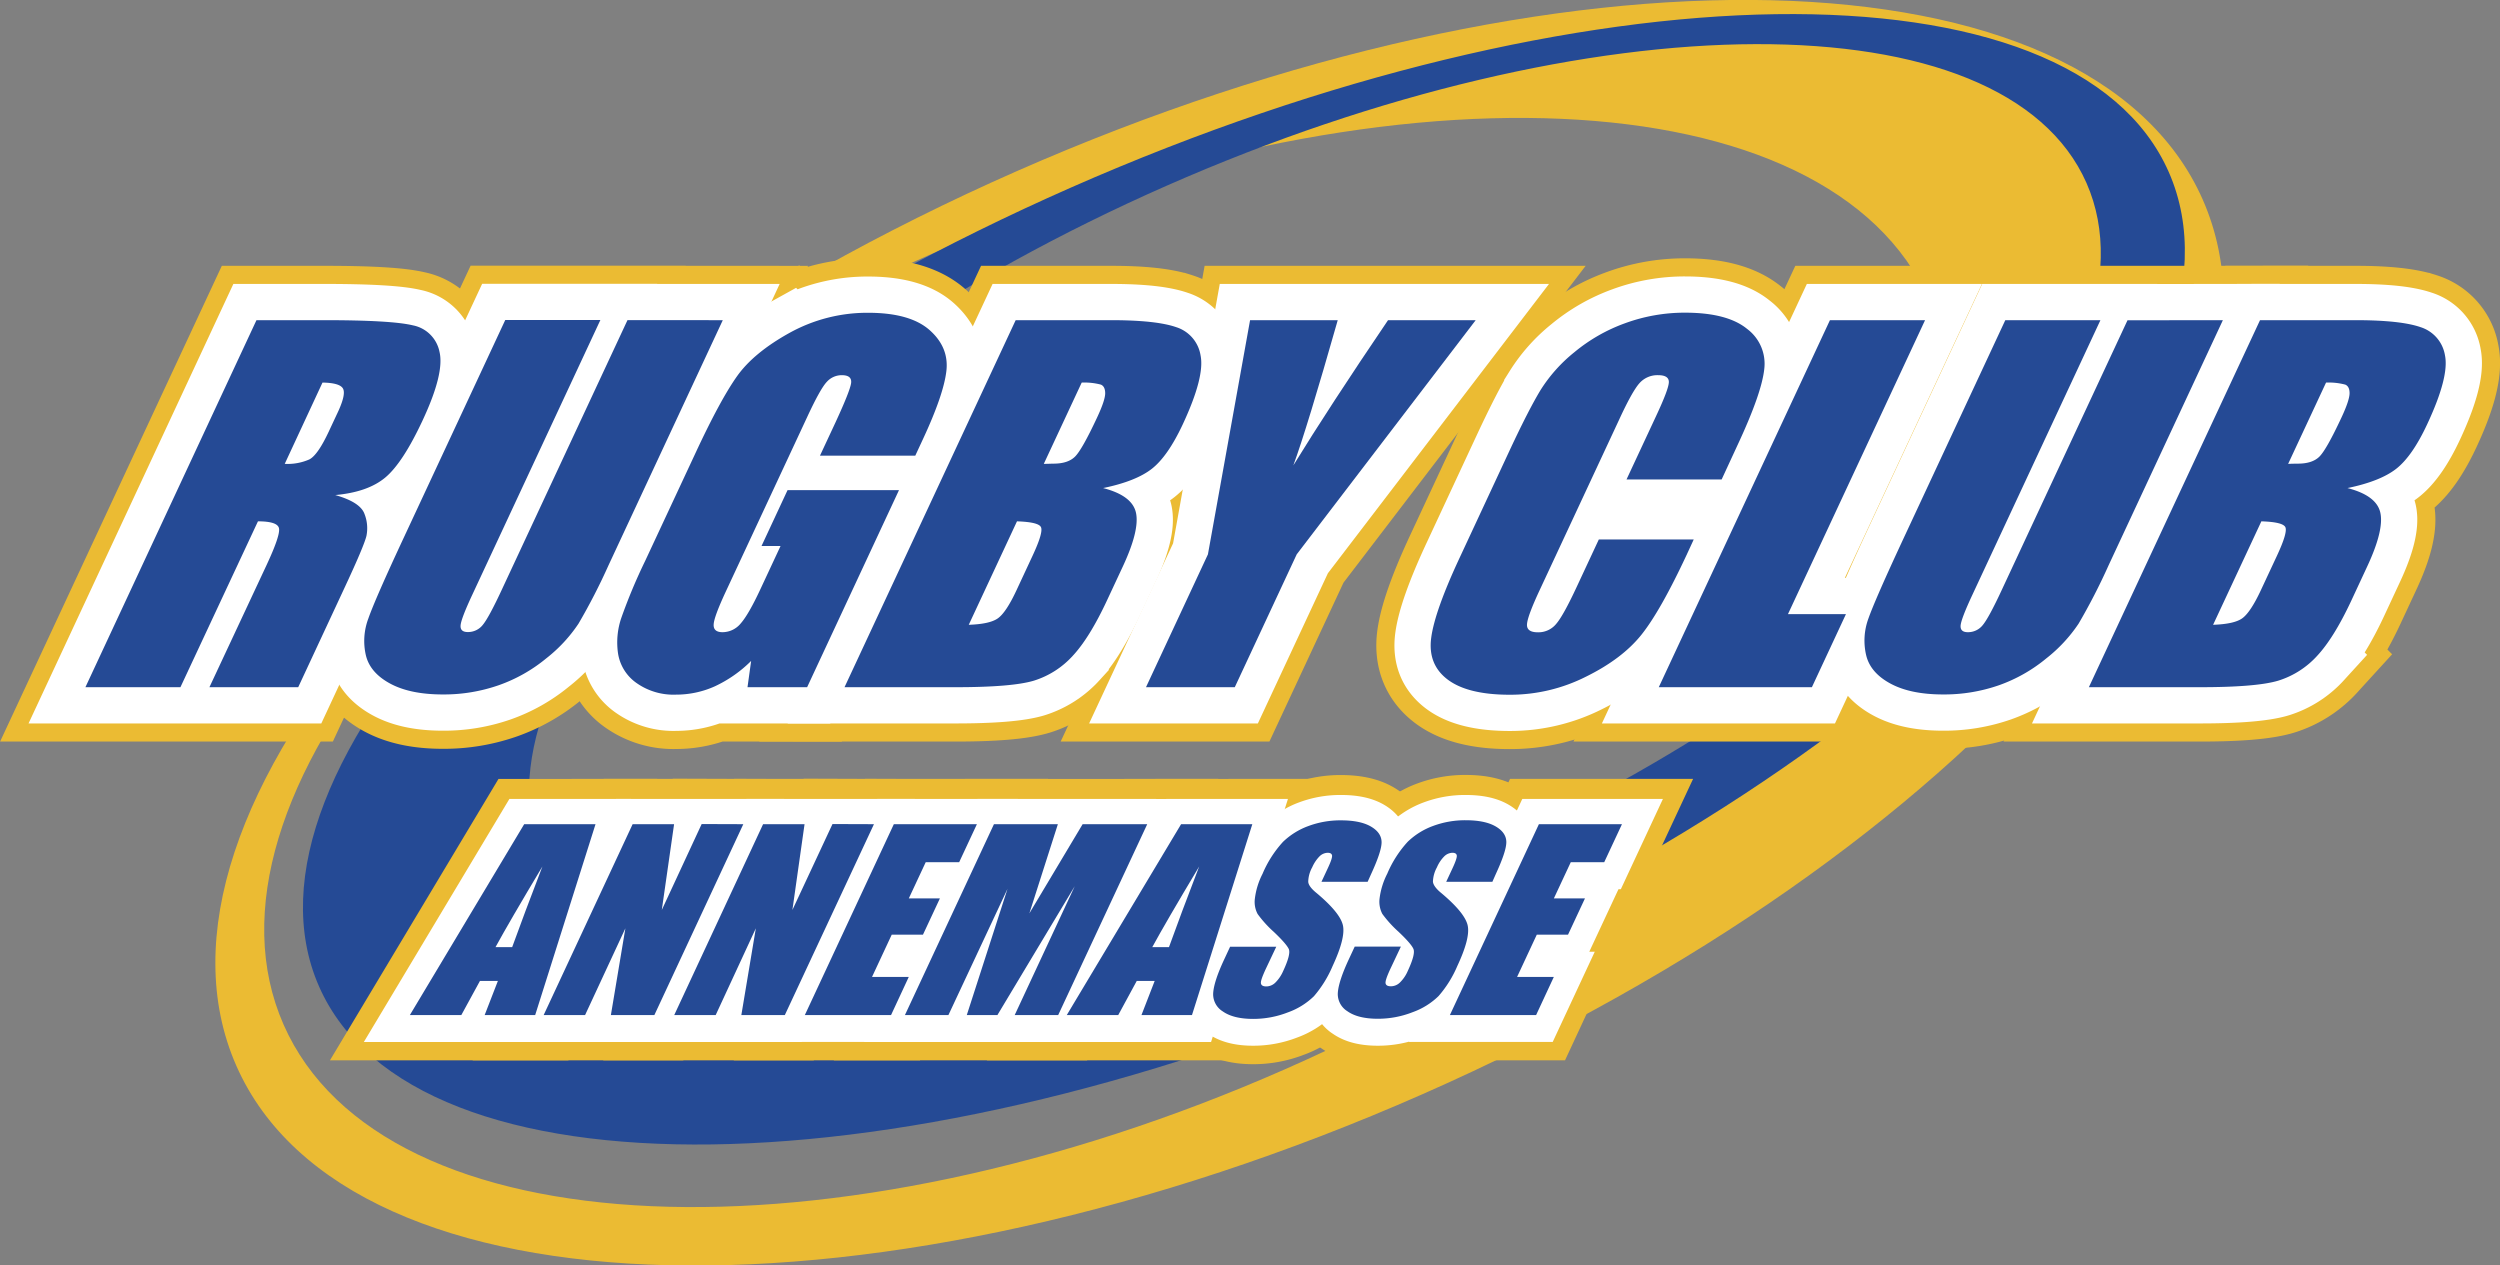
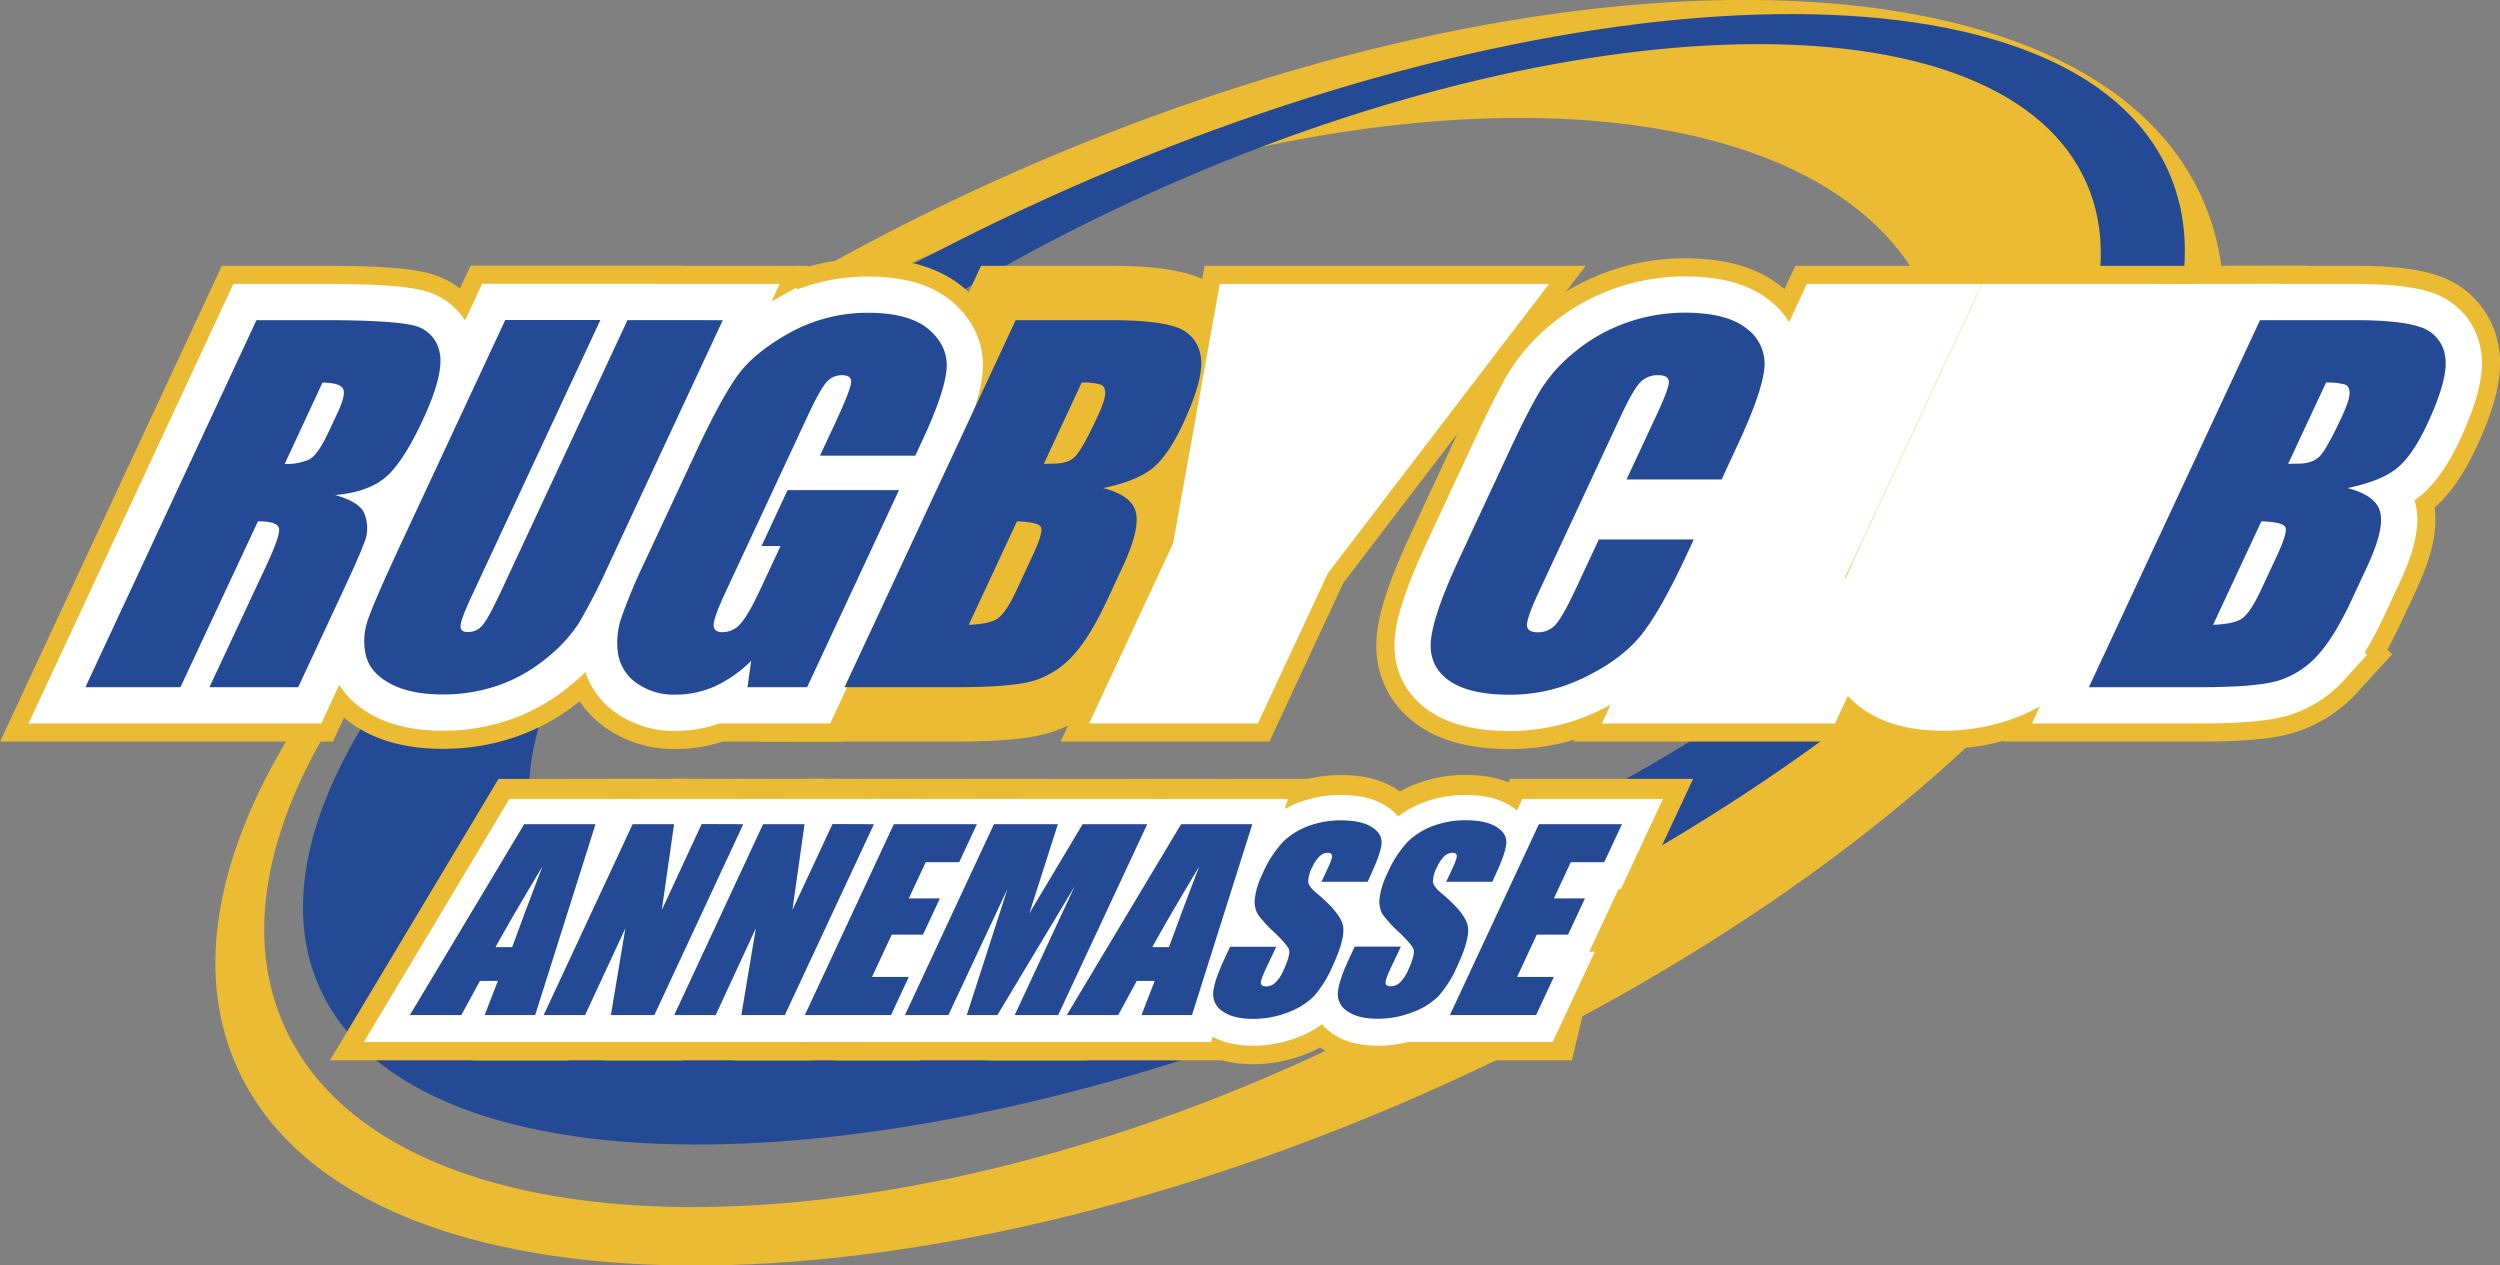
<svg xmlns="http://www.w3.org/2000/svg" id="Calque_1" data-name="Calque 1" viewBox="0 0 689.86 349.2">
  <rect x="0" y="0" width="689.86" height="349.2" fill="#808080" stroke="none" />
  <title>rugby-club-annemasse</title>
  <g>
    <path d="M285.89,49.18C136.05,115.17,39.68,225.66,70.65,296S248.19,369.81,398,303.82,644.23,127.34,613.27,57,435.73-16.81,285.89,49.18Zm74.24,247.73C234.75,352.12,111,346.65,83.7,284.68s52.23-157,177.6-212.18S510.44,22.77,537.73,84.74,485.51,241.7,360.13,296.91Z" transform="translate(-5.43 -1.9)" style="fill: #ebbb33" />
    <path d="M301.06,53.61C160.12,115.67,67.18,214.4,93.48,274.13S255.36,332,396.3,269.88,630.18,109.08,603.88,49.36,442-8.46,301.06,53.61ZM409.23,239.19C291.64,291,178,291.31,155.35,239.94s54.36-135,172-186.79S558.56,1,581.19,52.41,526.82,187.41,409.23,239.19Z" transform="translate(-5.43 -1.9)" style="fill: #254a95" />
    <g>
      <path d="M76.2,90.25H94.82q18.63,0,24.55,1.43A9.29,9.29,0,0,1,126.71,99q1.4,5.89-4.62,18.81-5.49,11.79-10.32,15.84t-13.83,4.86q6.9,1.95,8.07,5.21a10.73,10.73,0,0,1,.55,6q-.61,2.73-6.35,15L87.72,191.53H63.22L79,157.8q3.8-8.15,3.42-10.1c-.25-1.29-2.18-1.94-5.81-1.94L55.22,191.53H29Zm18.22,17.22L84,129.9a14.93,14.93,0,0,0,6.78-1.22q2.36-1.2,5.46-7.88l2.59-5.54Q101,110.46,100,109T94.42,107.47Z" transform="translate(-5.43 -1.9)" style="fill: #ebbb33;stroke: #ebbb33;stroke-width: 30px" />
      <path d="M204.88,90.25l-31.53,67.63A167.52,167.52,0,0,1,165.06,174a41.1,41.1,0,0,1-8.88,9.56A43,43,0,0,1,143,191a45.92,45.92,0,0,1-15.36,2.53q-9,0-14.55-3t-6.7-7.81a17.54,17.54,0,0,1,.69-10.16q1.86-5.34,9.85-22.47l27.92-59.88h26.25l-35.34,75.8q-3.09,6.62-3.23,8.46c-.1,1.23.57,1.84,2,1.84a5.16,5.16,0,0,0,4.14-2q1.65-2,5.18-9.58l34.73-74.49Z" transform="translate(-5.43 -1.9)" style="fill: #ebbb33;stroke: #ebbb33;stroke-width: 30px" />
      <path d="M258,127.63H231.7l4.28-9.17q4-8.65,4.31-10.85c.18-1.45-.67-2.18-2.55-2.18a5.51,5.51,0,0,0-4.18,1.87q-1.76,1.86-5.35,9.58l-22.56,48.38c-2.1,4.53-3.21,7.51-3.29,8.94s.73,2.15,2.47,2.15a6.53,6.53,0,0,0,5-2.42c1.43-1.62,3.25-4.77,5.43-9.45l5.56-11.92h-5.25l7.18-15.41h30.75l-25.35,54.38H211.7l1-7.25a35.28,35.28,0,0,1-10,7,26,26,0,0,1-10.73,2.3,17.67,17.67,0,0,1-10.9-3.21,12.26,12.26,0,0,1-5.07-8,20.91,20.91,0,0,1,.89-10,151.9,151.9,0,0,1,6.55-15.65l14-30q6.75-14.49,11.37-21t14.55-12A44.29,44.29,0,0,1,245,88.21q11.53,0,16.93,4.76c3.59,3.17,5.15,6.93,4.65,11.29s-2.67,10.69-6.55,19Z" transform="translate(-5.43 -1.9)" style="fill: #ebbb33;stroke: #ebbb33;stroke-width: 30px" />
      <path d="M285.7,90.25H312q12.47,0,18,1.93a9.78,9.78,0,0,1,6.72,7.8q1.2,5.88-4.88,18.94-4.12,8.83-8.53,12.31t-13.49,5.35q8.1,2.08,9.09,6.89t-3.64,14.74l-4.4,9.43q-4.82,10.31-9.47,15.28a24.19,24.19,0,0,1-10.63,6.79q-6,1.83-21.85,1.82H238.47Zm.36,55.51-13.31,28.55c3.82-.13,6.49-.71,8-1.76s3.25-3.64,5.17-7.76l4.43-9.51q3.06-6.56,2.31-7.95C292.18,146.41,290,145.89,286.06,145.76Zm17.86-38.29L293.46,129.9c1.16,0,2.05-.06,2.69-.06q3.93,0,5.89-1.9t6.15-10.88c1.47-3.15,2.21-5.37,2.21-6.63s-.4-2.07-1.2-2.4A17.9,17.9,0,0,0,303.92,107.47Z" transform="translate(-5.43 -1.9)" style="fill: #ebbb33;stroke: #ebbb33;stroke-width: 30px" />
      <path d="M412.64,90.25l-49.39,64.62-17.09,36.66h-24.5l17.09-36.66,11.63-64.62h24.19q-8.49,29.84-12.25,40.07,9.94-16.18,26.13-40.07Z" transform="translate(-5.43 -1.9)" style="fill: #ebbb33;stroke: #ebbb33;stroke-width: 30px" />
      <path d="M480.51,134.2H454.26l8.12-17.41q3.56-7.59,3.56-9.48c0-1.25-1-1.88-2.91-1.88a6.6,6.6,0,0,0-5.28,2.3q-2,2.31-5.54,10l-21.83,46.82q-3.44,7.35-3.58,9.59c-.11,1.49.89,2.24,3,2.24a6.32,6.32,0,0,0,5-2.26q2-2.26,5.87-10.61l5.94-12.74H472.8l-1.84,4q-7.35,15.77-12.65,22.36T443.1,188.61a46.39,46.39,0,0,1-21.05,5q-11.58,0-17.13-4.18t-4.55-11.59q1-7.41,7.95-22.27L422.09,126q5.1-10.92,8.4-16.39a42.2,42.2,0,0,1,9.38-10.52,46.74,46.74,0,0,1,14-8,47.76,47.76,0,0,1,16.53-2.91q11.64,0,17.12,4.47a12,12,0,0,1,4.74,11.16q-.74,6.69-7.31,20.79Z" transform="translate(-5.43 -1.9)" style="fill: #ebbb33;stroke: #ebbb33;stroke-width: 30px" />
      <path d="M536.64,90.25l-37.83,81.11h16l-9.4,20.17H463.16L510.39,90.25Z" transform="translate(-5.43 -1.9)" style="fill: #ebbb33;stroke: #ebbb33;stroke-width: 30px" />
      <path d="M618.82,90.25l-31.53,67.63A167.52,167.52,0,0,1,579,174a41.55,41.55,0,0,1-8.88,9.56A43,43,0,0,1,557,191a45.92,45.92,0,0,1-15.36,2.53q-9,0-14.55-3t-6.7-7.81A17.62,17.62,0,0,1,521,172.6q1.88-5.34,9.86-22.47l27.92-59.88h26.25l-35.34,75.8q-3.09,6.62-3.24,8.46c-.09,1.23.58,1.84,2,1.84a5.16,5.16,0,0,0,4.14-2q1.65-2,5.18-9.58l34.73-74.49Z" transform="translate(-5.43 -1.9)" style="fill: #ebbb33;stroke: #ebbb33;stroke-width: 30px" />
      <path d="M629.07,90.25h26.31q12.47,0,18,1.93a9.81,9.81,0,0,1,6.73,7.8q1.2,5.88-4.89,18.94-4.11,8.83-8.53,12.31t-13.49,5.35q8.1,2.08,9.09,6.89t-3.64,14.74l-4.39,9.43q-4.82,10.31-9.47,15.28a24.22,24.22,0,0,1-10.64,6.79q-6,1.83-21.85,1.82H581.84Zm.37,55.51-13.32,28.55c3.82-.13,6.5-.71,8-1.76s3.25-3.64,5.17-7.76l4.44-9.51q3.06-6.56,2.31-7.95T629.44,145.76Zm17.85-38.29L636.83,129.9q1.74-.06,2.7-.06c2.61,0,4.58-.63,5.89-1.9s3.36-4.89,6.15-10.88c1.47-3.15,2.2-5.37,2.21-6.63s-.4-2.07-1.2-2.4A17.93,17.93,0,0,0,647.29,107.47Z" transform="translate(-5.43 -1.9)" style="fill: #ebbb33;stroke: #ebbb33;stroke-width: 30px" />
      <path d="M76.2,90.25H94.82q18.63,0,24.55,1.43A9.29,9.29,0,0,1,126.71,99q1.4,5.89-4.62,18.81-5.49,11.79-10.32,15.84t-13.83,4.86q6.9,1.95,8.07,5.21a10.73,10.73,0,0,1,.55,6q-.61,2.73-6.35,15L87.72,191.53H63.22L79,157.8q3.8-8.15,3.42-10.1c-.25-1.29-2.18-1.94-5.81-1.94L55.22,191.53H29Zm18.22,17.22L84,129.9a14.93,14.93,0,0,0,6.78-1.22q2.36-1.2,5.46-7.88l2.59-5.54Q101,110.46,100,109T94.42,107.47Z" transform="translate(-5.43 -1.9)" style="fill: #fff;stroke: #fff;stroke-width: 20px" />
      <path d="M204.88,90.25l-31.53,67.63A167.52,167.52,0,0,1,165.06,174a41.1,41.1,0,0,1-8.88,9.56A43,43,0,0,1,143,191a45.92,45.92,0,0,1-15.36,2.53q-9,0-14.55-3t-6.7-7.81a17.54,17.54,0,0,1,.69-10.16q1.86-5.34,9.85-22.47l27.92-59.88h26.25l-35.34,75.8q-3.09,6.62-3.23,8.46c-.1,1.23.57,1.84,2,1.84a5.16,5.16,0,0,0,4.14-2q1.65-2,5.18-9.58l34.73-74.49Z" transform="translate(-5.43 -1.9)" style="fill: #fff;stroke: #fff;stroke-width: 20px" />
      <path d="M258,127.63H231.7l4.28-9.17q4-8.65,4.31-10.85c.18-1.45-.67-2.18-2.55-2.18a5.51,5.51,0,0,0-4.18,1.87q-1.76,1.86-5.35,9.58l-22.56,48.38c-2.1,4.53-3.21,7.51-3.29,8.94s.73,2.15,2.47,2.15a6.53,6.53,0,0,0,5-2.42c1.43-1.62,3.25-4.77,5.43-9.45l5.56-11.92h-5.25l7.18-15.41h30.75l-25.35,54.38H211.7l1-7.25a35.28,35.28,0,0,1-10,7,26,26,0,0,1-10.73,2.3,17.67,17.67,0,0,1-10.9-3.21,12.26,12.26,0,0,1-5.07-8,20.91,20.91,0,0,1,.89-10,151.9,151.9,0,0,1,6.55-15.65l14-30q6.75-14.49,11.37-21t14.55-12A44.29,44.29,0,0,1,245,88.21q11.53,0,16.93,4.76c3.59,3.17,5.15,6.93,4.65,11.29s-2.67,10.69-6.55,19Z" transform="translate(-5.43 -1.9)" style="fill: #fff;stroke: #fff;stroke-width: 20px" />
-       <path d="M285.7,90.25H312q12.47,0,18,1.93a9.78,9.78,0,0,1,6.72,7.8q1.2,5.88-4.88,18.94-4.12,8.83-8.53,12.31t-13.49,5.35q8.1,2.08,9.09,6.89t-3.64,14.74l-4.4,9.43q-4.82,10.31-9.47,15.28a24.19,24.19,0,0,1-10.63,6.79q-6,1.83-21.85,1.82H238.47Zm.36,55.51-13.31,28.55c3.82-.13,6.49-.71,8-1.76s3.25-3.64,5.17-7.76l4.43-9.51q3.06-6.56,2.31-7.95C292.18,146.41,290,145.89,286.06,145.76Zm17.86-38.29L293.46,129.9c1.16,0,2.05-.06,2.69-.06q3.93,0,5.89-1.9t6.15-10.88c1.47-3.15,2.21-5.37,2.21-6.63s-.4-2.07-1.2-2.4A17.9,17.9,0,0,0,303.92,107.47Z" transform="translate(-5.43 -1.9)" style="fill: #fff;stroke: #fff;stroke-width: 20px" />
      <path d="M412.64,90.25l-49.39,64.62-17.09,36.66h-24.5l17.09-36.66,11.63-64.62h24.19q-8.49,29.84-12.25,40.07,9.94-16.18,26.13-40.07Z" transform="translate(-5.43 -1.9)" style="fill: #fff;stroke: #fff;stroke-width: 20px" />
      <path d="M480.51,134.2H454.26l8.12-17.41q3.56-7.59,3.56-9.48c0-1.25-1-1.88-2.91-1.88a6.6,6.6,0,0,0-5.28,2.3q-2,2.31-5.54,10l-21.83,46.82q-3.44,7.35-3.58,9.59c-.11,1.49.89,2.24,3,2.24a6.32,6.32,0,0,0,5-2.26q2-2.26,5.87-10.61l5.94-12.74H472.8l-1.84,4q-7.35,15.77-12.65,22.36T443.1,188.61a46.39,46.39,0,0,1-21.05,5q-11.58,0-17.13-4.18t-4.55-11.59q1-7.41,7.95-22.27L422.09,126q5.1-10.92,8.4-16.39a42.2,42.2,0,0,1,9.38-10.52,46.74,46.74,0,0,1,14-8,47.76,47.76,0,0,1,16.53-2.91q11.64,0,17.12,4.47a12,12,0,0,1,4.74,11.16q-.74,6.69-7.31,20.79Z" transform="translate(-5.43 -1.9)" style="fill: #fff;stroke: #fff;stroke-width: 20px" />
      <path d="M536.64,90.25l-37.83,81.11h16l-9.4,20.17H463.16L510.39,90.25Z" transform="translate(-5.43 -1.9)" style="fill: #fff;stroke: #fff;stroke-width: 20px" />
      <path d="M618.82,90.25l-31.53,67.63A167.52,167.52,0,0,1,579,174a41.55,41.55,0,0,1-8.88,9.56A43,43,0,0,1,557,191a45.92,45.92,0,0,1-15.36,2.53q-9,0-14.55-3t-6.7-7.81A17.62,17.62,0,0,1,521,172.6q1.88-5.34,9.86-22.47l27.92-59.88h26.25l-35.34,75.8q-3.09,6.62-3.24,8.46c-.09,1.23.58,1.84,2,1.84a5.16,5.16,0,0,0,4.14-2q1.65-2,5.18-9.58l34.73-74.49Z" transform="translate(-5.43 -1.9)" style="fill: #fff;stroke: #fff;stroke-width: 20px" />
      <path d="M629.07,90.25h26.31q12.47,0,18,1.93a9.81,9.81,0,0,1,6.73,7.8q1.2,5.88-4.89,18.94-4.11,8.83-8.53,12.31t-13.49,5.35q8.1,2.08,9.09,6.89t-3.64,14.74l-4.39,9.43q-4.82,10.31-9.47,15.28a24.22,24.22,0,0,1-10.64,6.79q-6,1.83-21.85,1.82H581.84Zm.37,55.51-13.32,28.55c3.82-.13,6.5-.71,8-1.76s3.25-3.64,5.17-7.76l4.44-9.51q3.06-6.56,2.31-7.95T629.44,145.76Zm17.85-38.29L636.83,129.9q1.74-.06,2.7-.06c2.61,0,4.58-.63,5.89-1.9s3.36-4.89,6.15-10.88c1.47-3.15,2.2-5.37,2.21-6.63s-.4-2.07-1.2-2.4A17.93,17.93,0,0,0,647.29,107.47Z" transform="translate(-5.43 -1.9)" style="fill: #fff;stroke: #fff;stroke-width: 20px" />
      <path d="M76.2,90.25H94.82q18.63,0,24.55,1.43A9.29,9.29,0,0,1,126.71,99q1.4,5.89-4.62,18.81-5.49,11.79-10.32,15.84t-13.83,4.86q6.9,1.95,8.07,5.21a10.73,10.73,0,0,1,.55,6q-.61,2.73-6.35,15L87.72,191.53H63.22L79,157.8q3.8-8.15,3.42-10.1c-.25-1.29-2.18-1.94-5.81-1.94L55.22,191.53H29Zm18.22,17.22L84,129.9a14.93,14.93,0,0,0,6.78-1.22q2.36-1.2,5.46-7.88l2.59-5.54Q101,110.46,100,109T94.42,107.47Z" transform="translate(-5.43 -1.9)" style="fill: #254a95" />
      <path d="M204.88,90.25l-31.53,67.63A167.52,167.52,0,0,1,165.06,174a41.1,41.1,0,0,1-8.88,9.56A43,43,0,0,1,143,191a45.92,45.92,0,0,1-15.36,2.53q-9,0-14.55-3t-6.7-7.81a17.54,17.54,0,0,1,.69-10.16q1.86-5.34,9.85-22.47l27.92-59.88h26.25l-35.34,75.8q-3.09,6.62-3.23,8.46c-.1,1.23.57,1.84,2,1.84a5.16,5.16,0,0,0,4.14-2q1.65-2,5.18-9.58l34.73-74.49Z" transform="translate(-5.43 -1.9)" style="fill: #254a95" />
      <path d="M258,127.63H231.7l4.28-9.17q4-8.65,4.31-10.85c.18-1.45-.67-2.18-2.55-2.18a5.51,5.51,0,0,0-4.18,1.87q-1.76,1.86-5.35,9.58l-22.56,48.38c-2.1,4.53-3.21,7.51-3.29,8.94s.73,2.15,2.47,2.15a6.53,6.53,0,0,0,5-2.42c1.43-1.62,3.25-4.77,5.43-9.45l5.56-11.92h-5.25l7.18-15.41h30.75l-25.35,54.38H211.7l1-7.25a35.28,35.28,0,0,1-10,7,26,26,0,0,1-10.73,2.3,17.67,17.67,0,0,1-10.9-3.21,12.26,12.26,0,0,1-5.07-8,20.91,20.91,0,0,1,.89-10,151.9,151.9,0,0,1,6.55-15.65l14-30q6.75-14.49,11.37-21t14.55-12A44.29,44.29,0,0,1,245,88.21q11.53,0,16.93,4.76c3.59,3.17,5.15,6.93,4.65,11.29s-2.67,10.69-6.55,19Z" transform="translate(-5.43 -1.9)" style="fill: #254a95" />
      <path d="M285.7,90.25H312q12.47,0,18,1.93a9.78,9.78,0,0,1,6.72,7.8q1.2,5.88-4.88,18.94-4.12,8.83-8.53,12.31t-13.49,5.35q8.1,2.08,9.09,6.89t-3.64,14.74l-4.4,9.43q-4.82,10.31-9.47,15.28a24.19,24.19,0,0,1-10.63,6.79q-6,1.83-21.85,1.82H238.47Zm.36,55.51-13.31,28.55c3.82-.13,6.49-.71,8-1.76s3.25-3.64,5.17-7.76l4.43-9.51q3.06-6.56,2.31-7.95C292.18,146.41,290,145.89,286.06,145.76Zm17.86-38.29L293.46,129.9c1.16,0,2.05-.06,2.69-.06q3.93,0,5.89-1.9t6.15-10.88c1.47-3.15,2.21-5.37,2.21-6.63s-.4-2.07-1.2-2.4A17.9,17.9,0,0,0,303.92,107.47Z" transform="translate(-5.43 -1.9)" style="fill: #254a95" />
-       <path d="M412.64,90.25l-49.39,64.62-17.09,36.66h-24.5l17.09-36.66,11.63-64.62h24.19q-8.49,29.84-12.25,40.07,9.94-16.18,26.13-40.07Z" transform="translate(-5.43 -1.9)" style="fill: #254a95" />
      <path d="M480.51,134.2H454.26l8.12-17.41q3.56-7.59,3.56-9.48c0-1.25-1-1.88-2.91-1.88a6.6,6.6,0,0,0-5.28,2.3q-2,2.31-5.54,10l-21.83,46.82q-3.44,7.35-3.58,9.59c-.11,1.49.89,2.24,3,2.24a6.32,6.32,0,0,0,5-2.26q2-2.26,5.87-10.61l5.94-12.74H472.8l-1.84,4q-7.35,15.77-12.65,22.36T443.1,188.61a46.39,46.39,0,0,1-21.05,5q-11.58,0-17.13-4.18t-4.55-11.59q1-7.41,7.95-22.27L422.09,126q5.1-10.92,8.4-16.39a42.2,42.2,0,0,1,9.38-10.52,46.74,46.74,0,0,1,14-8,47.76,47.76,0,0,1,16.53-2.91q11.64,0,17.12,4.47a12,12,0,0,1,4.74,11.16q-.74,6.69-7.31,20.79Z" transform="translate(-5.43 -1.9)" style="fill: #254a95" />
-       <path d="M536.64,90.25l-37.83,81.11h16l-9.4,20.17H463.16L510.39,90.25Z" transform="translate(-5.43 -1.9)" style="fill: #254a95" />
-       <path d="M618.82,90.25l-31.53,67.63A167.52,167.52,0,0,1,579,174a41.55,41.55,0,0,1-8.88,9.56A43,43,0,0,1,557,191a45.92,45.92,0,0,1-15.36,2.53q-9,0-14.55-3t-6.7-7.81A17.62,17.62,0,0,1,521,172.6q1.88-5.34,9.86-22.47l27.92-59.88h26.25l-35.34,75.8q-3.09,6.62-3.24,8.46c-.09,1.23.58,1.84,2,1.84a5.16,5.16,0,0,0,4.14-2q1.65-2,5.18-9.58l34.73-74.49Z" transform="translate(-5.43 -1.9)" style="fill: #254a95" />
      <path d="M629.07,90.25h26.31q12.47,0,18,1.93a9.81,9.81,0,0,1,6.73,7.8q1.2,5.88-4.89,18.94-4.11,8.83-8.53,12.31t-13.49,5.35q8.1,2.08,9.09,6.89t-3.64,14.74l-4.39,9.43q-4.82,10.31-9.47,15.28a24.22,24.22,0,0,1-10.64,6.79q-6,1.83-21.85,1.82H581.84Zm.37,55.51-13.32,28.55c3.82-.13,6.5-.71,8-1.76s3.25-3.64,5.17-7.76l4.44-9.51q3.06-6.56,2.31-7.95T629.44,145.76Zm17.85-38.29L636.83,129.9q1.74-.06,2.7-.06c2.61,0,4.58-.63,5.89-1.9s3.36-4.89,6.15-10.88c1.47-3.15,2.2-5.37,2.21-6.63s-.4-2.07-1.2-2.4A17.93,17.93,0,0,0,647.29,107.47Z" transform="translate(-5.43 -1.9)" style="fill: #254a95" />
    </g>
    <path d="M169.76,229.33,153.11,282H139.17l3.65-9.42h-4.95L132.73,282h-14.2l31.54-52.66Zm-23,33.93q3.25-9,8.35-22.27-9.12,15.24-12.95,22.27Z" transform="translate(-5.43 -1.9)" style="fill: #e7ba2f;stroke: #ebbb33;stroke-width: 25px" />
    <path d="M210.54,229.33,186,282H174l4-23.94L166.88,282H155.45L180,229.33h11.44L188.05,253l11-23.71Z" transform="translate(-5.43 -1.9)" style="fill: #e7ba2f;stroke: #ebbb33;stroke-width: 25px" />
    <path d="M246.59,229.33,222,282h-12l4-23.94L202.92,282H191.48L216,229.33h11.44L224.09,253l11.06-23.71Z" transform="translate(-5.43 -1.9)" style="fill: #e7ba2f;stroke: #ebbb33;stroke-width: 25px" />
    <path d="M252.08,229.33H275l-4.89,10.48h-9.23l-4.67,10h8.58l-4.67,10H251.5l-5.44,11.67H256.2L251.31,282H227.52Z" transform="translate(-5.43 -1.9)" style="fill: #e7ba2f;stroke: #ebbb33;stroke-width: 25px" />
    <path d="M322,229.33,297.43,282h-12L302,246.44,280.66,282h-8.45l11.24-34.84L267.14,282h-12l24.56-52.66h17.64l-3.59,11.23-4.27,13.36,14.69-24.59Z" transform="translate(-5.43 -1.9)" style="fill: #e7ba2f;stroke: #ebbb33;stroke-width: 25px" />
    <path d="M351,229.33,334.35,282H320.41l3.65-9.42h-4.95L314,282h-14.2l31.54-52.66Zm-23,33.93q3.24-9,8.34-22.27-9.12,15.24-12.95,22.27Z" transform="translate(-5.43 -1.9)" style="fill: #e7ba2f;stroke: #ebbb33;stroke-width: 25px" />
    <path d="M382.82,245.23H370.08l1.79-3.84c.84-1.79,1.21-2.94,1.13-3.43s-.49-.74-1.21-.74a3.33,3.33,0,0,0-2.26,1,10.05,10.05,0,0,0-2,3,8.66,8.66,0,0,0-1.1,3.93c0,.89.83,2,2.35,3.22q6.5,5.46,7.23,8.92t-2.86,11.19A31.56,31.56,0,0,1,368,276.8a19.82,19.82,0,0,1-7.16,4.45,26.2,26.2,0,0,1-9.61,1.81c-3.66,0-6.45-.7-8.4-2.08a5.56,5.56,0,0,1-2.61-5.29q.29-3.21,3.05-9.11l1.6-3.44h12.74l-3,6.35c-.91,2-1.33,3.21-1.23,3.77s.59.84,1.49.84a3.6,3.6,0,0,0,2.5-1.07,10.21,10.21,0,0,0,2.14-3.17q2.16-4.64,1.56-6.06c-.43-.95-1.81-2.54-4.16-4.77a31.17,31.17,0,0,1-4.44-4.91,7.05,7.05,0,0,1-.77-4.22,20.24,20.24,0,0,1,2.12-6.87,30.73,30.73,0,0,1,5.65-8.83,20,20,0,0,1,7-4.36,25.29,25.29,0,0,1,9-1.57q5.33,0,8.26,1.71t2.94,4.33c0,1.73-1,4.69-2.92,8.85Z" transform="translate(-5.43 -1.9)" style="fill: #e7ba2f;stroke: #ebbb33;stroke-width: 25px" />
    <path d="M417.24,245.23H404.5l1.79-3.84c.83-1.79,1.21-2.94,1.13-3.43s-.49-.74-1.21-.74a3.33,3.33,0,0,0-2.26,1,9.7,9.7,0,0,0-2,3,8.84,8.84,0,0,0-1.11,3.93c.05.89.84,2,2.35,3.22q6.49,5.46,7.24,8.92t-2.87,11.19a31,31,0,0,1-5.17,8.28,19.74,19.74,0,0,1-7.16,4.45,26.15,26.15,0,0,1-9.6,1.81c-3.66,0-6.46-.7-8.4-2.08a5.57,5.57,0,0,1-2.62-5.29q.3-3.21,3.05-9.11l1.6-3.44H392l-3,6.35c-.91,2-1.32,3.21-1.23,3.77s.59.84,1.49.84a3.58,3.58,0,0,0,2.5-1.07,9.87,9.87,0,0,0,2.14-3.17q2.16-4.64,1.56-6.06T391.33,259a32,32,0,0,1-4.45-4.91,7.21,7.21,0,0,1-.77-4.22,20.47,20.47,0,0,1,2.12-6.87,30.72,30.72,0,0,1,5.66-8.83,19.92,19.92,0,0,1,7-4.36,25.35,25.35,0,0,1,9-1.57c3.54,0,6.3.57,8.26,1.71s2.94,2.59,2.94,4.33-1,4.69-2.92,8.85Z" transform="translate(-5.43 -1.9)" style="fill: #e7ba2f;stroke: #ebbb33;stroke-width: 25px" />
-     <path d="M430.08,229.33H453l-4.89,10.48h-9.23l-4.67,10h8.58l-4.67,10H429.5l-5.44,11.67H434.2L429.31,282H405.52Z" transform="translate(-5.43 -1.9)" style="fill: #e7ba2f;stroke: #ebbb33;stroke-width: 25px" />
+     <path d="M430.08,229.33H453l-4.89,10.48h-9.23h8.58l-4.67,10H429.5l-5.44,11.67H434.2L429.31,282H405.52Z" transform="translate(-5.43 -1.9)" style="fill: #e7ba2f;stroke: #ebbb33;stroke-width: 25px" />
    <path d="M169.76,229.57l-16.65,52.67H139.17l3.65-9.43h-4.95l-5.14,9.43h-14.2l31.54-52.67Zm-23,33.93q3.25-9,8.35-22.27Q146,256.47,142.12,263.5Z" transform="translate(-5.43 -1.9)" style="fill: #fff;stroke: #fff;stroke-width: 14.4px" />
    <path d="M210.54,229.57,186,282.24H174l4-23.94-11.17,23.94H155.45L180,229.57h11.44l-3.39,23.72,11-23.72Z" transform="translate(-5.43 -1.9)" style="fill: #fff;stroke: #fff;stroke-width: 14.4px" />
    <path d="M246.59,229.57,222,282.24h-12l4-23.94-11.16,23.94H191.48L216,229.57h11.44l-3.39,23.72,11.06-23.72Z" transform="translate(-5.43 -1.9)" style="fill: #fff;stroke: #fff;stroke-width: 14.4px" />
    <path d="M252.08,229.57H275l-4.89,10.49h-9.23l-4.67,10h8.58l-4.67,10H251.5l-5.44,11.66H256.2l-4.89,10.49H227.52Z" transform="translate(-5.43 -1.9)" style="fill: #fff;stroke: #fff;stroke-width: 14.4px" />
    <path d="M322,229.57l-24.56,52.67h-12L302,246.68l-21.32,35.56h-8.45l11.24-34.85-16.31,34.85h-12l24.56-52.67h17.64l-3.59,11.23-4.27,13.36,14.69-24.59Z" transform="translate(-5.43 -1.9)" style="fill: #fff;stroke: #fff;stroke-width: 14.4px" />
    <path d="M351,229.57l-16.66,52.67H320.41l3.65-9.43h-4.95L314,282.24h-14.2l31.54-52.67ZM328,263.5q3.24-9,8.34-22.27-9.12,15.24-12.95,22.27Z" transform="translate(-5.43 -1.9)" style="fill: #fff;stroke: #fff;stroke-width: 14.4px" />
    <path d="M382.82,245.48H370.08l1.79-3.85c.84-1.79,1.21-2.94,1.13-3.43s-.49-.74-1.21-.74a3.3,3.3,0,0,0-2.26,1,9.86,9.86,0,0,0-2,3,8.69,8.69,0,0,0-1.1,3.93c0,.89.83,2,2.35,3.22q6.5,5.46,7.23,8.92t-2.86,11.2A31.47,31.47,0,0,1,368,277a19.83,19.83,0,0,1-7.16,4.46,26.19,26.19,0,0,1-9.61,1.8c-3.66,0-6.45-.69-8.4-2.08a5.55,5.55,0,0,1-2.61-5.29q.29-3.19,3.05-9.11l1.6-3.44h12.74l-3,6.35c-.91,2-1.33,3.22-1.23,3.77s.59.84,1.49.84a3.63,3.63,0,0,0,2.5-1.06,10.39,10.39,0,0,0,2.14-3.18q2.16-4.64,1.56-6.06c-.43-1-1.81-2.54-4.16-4.77a31.17,31.17,0,0,1-4.44-4.91,7,7,0,0,1-.77-4.21,20.22,20.22,0,0,1,2.12-6.88,30.65,30.65,0,0,1,5.65-8.82,19.84,19.84,0,0,1,7-4.37,25.29,25.29,0,0,1,9-1.57q5.33,0,8.26,1.72t2.94,4.32q0,2.61-2.92,8.85Z" transform="translate(-5.43 -1.9)" style="fill: #fff;stroke: #fff;stroke-width: 14.4px" />
    <path d="M417.24,245.48H404.5l1.79-3.85c.83-1.79,1.21-2.94,1.13-3.43s-.49-.74-1.21-.74a3.3,3.3,0,0,0-2.26,1,9.52,9.52,0,0,0-2,3,8.87,8.87,0,0,0-1.11,3.93c.05.89.84,2,2.35,3.22q6.49,5.46,7.24,8.92t-2.87,11.2a31,31,0,0,1-5.17,8.27,19.75,19.75,0,0,1-7.16,4.46,26.14,26.14,0,0,1-9.6,1.8q-5.49,0-8.4-2.08a5.56,5.56,0,0,1-2.62-5.29q.3-3.19,3.05-9.11l1.6-3.44H392l-3,6.35c-.91,2-1.32,3.22-1.23,3.77s.59.84,1.49.84a3.62,3.62,0,0,0,2.5-1.06,10,10,0,0,0,2.14-3.18q2.16-4.64,1.56-6.06t-4.15-4.77a32,32,0,0,1-4.45-4.91,7.19,7.19,0,0,1-.77-4.21,20.45,20.45,0,0,1,2.12-6.88,30.65,30.65,0,0,1,5.66-8.82,19.8,19.8,0,0,1,7-4.37,25.35,25.35,0,0,1,9-1.57c3.54,0,6.3.57,8.26,1.72s2.94,2.58,2.94,4.32-1,4.69-2.92,8.85Z" transform="translate(-5.43 -1.9)" style="fill: #fff;stroke: #fff;stroke-width: 14.4px" />
    <path d="M430.08,229.57H453l-4.89,10.49h-9.23l-4.67,10h8.58l-4.67,10H429.5l-5.44,11.66H434.2l-4.89,10.49H405.52Z" transform="translate(-5.43 -1.9)" style="fill: #fff;stroke: #fff;stroke-width: 14.4px" />
    <g>
      <path d="M169.76,229.33,153.11,282H139.17l3.65-9.42h-4.95L132.73,282h-14.2l31.54-52.66Zm-23,33.93q3.25-9,8.35-22.27-9.12,15.24-12.95,22.27Z" transform="translate(-5.43 -1.9)" style="fill: #254a95" />
      <path d="M210.54,229.33,186,282H174l4-23.94L166.88,282H155.45L180,229.33h11.44L188.05,253l11-23.71Z" transform="translate(-5.43 -1.9)" style="fill: #254a95" />
      <path d="M246.59,229.33,222,282h-12l4-23.94L202.92,282H191.48L216,229.33h11.44L224.09,253l11.06-23.71Z" transform="translate(-5.43 -1.9)" style="fill: #254a95" />
      <path d="M252.08,229.33H275l-4.89,10.48h-9.23l-4.67,10h8.58l-4.67,10H251.5l-5.44,11.67H256.2L251.31,282H227.52Z" transform="translate(-5.43 -1.9)" style="fill: #254a95" />
      <path d="M322,229.33,297.43,282h-12L302,246.44,280.66,282h-8.45l11.24-34.84L267.14,282h-12l24.56-52.66h17.64l-3.59,11.23-4.27,13.36,14.69-24.59Z" transform="translate(-5.43 -1.9)" style="fill: #254a95" />
      <path d="M351,229.33,334.35,282H320.41l3.65-9.42h-4.95L314,282h-14.2l31.54-52.66Zm-23,33.93q3.24-9,8.34-22.27-9.12,15.24-12.95,22.27Z" transform="translate(-5.43 -1.9)" style="fill: #254a95" />
      <path d="M382.82,245.23H370.08l1.79-3.84c.84-1.79,1.21-2.94,1.13-3.43s-.49-.74-1.21-.74a3.33,3.33,0,0,0-2.26,1,10.05,10.05,0,0,0-2,3,8.66,8.66,0,0,0-1.1,3.93c0,.89.83,2,2.35,3.22q6.5,5.46,7.23,8.92t-2.86,11.19A31.56,31.56,0,0,1,368,276.8a19.82,19.82,0,0,1-7.16,4.45,26.2,26.2,0,0,1-9.61,1.81c-3.66,0-6.45-.7-8.4-2.08a5.56,5.56,0,0,1-2.61-5.29q.29-3.21,3.05-9.11l1.6-3.44h12.74l-3,6.35c-.91,2-1.33,3.21-1.23,3.77s.59.84,1.49.84a3.6,3.6,0,0,0,2.5-1.07,10.21,10.21,0,0,0,2.14-3.17q2.16-4.64,1.56-6.06c-.43-.95-1.81-2.54-4.16-4.77a31.17,31.17,0,0,1-4.44-4.91,7.05,7.05,0,0,1-.77-4.22,20.24,20.24,0,0,1,2.12-6.87,30.73,30.73,0,0,1,5.65-8.83,20,20,0,0,1,7-4.36,25.29,25.29,0,0,1,9-1.57q5.33,0,8.26,1.71t2.94,4.33c0,1.73-1,4.69-2.92,8.85Z" transform="translate(-5.43 -1.9)" style="fill: #254a95" />
      <path d="M417.24,245.23H404.5l1.79-3.84c.83-1.79,1.21-2.94,1.13-3.43s-.49-.74-1.21-.74a3.33,3.33,0,0,0-2.26,1,9.7,9.7,0,0,0-2,3,8.84,8.84,0,0,0-1.11,3.93c.05.89.84,2,2.35,3.22q6.49,5.46,7.24,8.92t-2.87,11.19a31,31,0,0,1-5.17,8.28,19.74,19.74,0,0,1-7.16,4.45,26.15,26.15,0,0,1-9.6,1.81c-3.66,0-6.46-.7-8.4-2.08a5.57,5.57,0,0,1-2.62-5.29q.3-3.21,3.05-9.11l1.6-3.44H392l-3,6.35c-.91,2-1.32,3.21-1.23,3.77s.59.84,1.49.84a3.58,3.58,0,0,0,2.5-1.07,9.87,9.87,0,0,0,2.14-3.17q2.16-4.64,1.56-6.06T391.33,259a32,32,0,0,1-4.45-4.91,7.21,7.21,0,0,1-.77-4.22,20.47,20.47,0,0,1,2.12-6.87,30.72,30.72,0,0,1,5.66-8.83,19.92,19.92,0,0,1,7-4.36,25.35,25.35,0,0,1,9-1.57c3.54,0,6.3.57,8.26,1.71s2.94,2.59,2.94,4.33-1,4.69-2.92,8.85Z" transform="translate(-5.43 -1.9)" style="fill: #254a95" />
      <path d="M430.08,229.33H453l-4.89,10.48h-9.23l-4.67,10h8.58l-4.67,10H429.5l-5.44,11.67H434.2L429.31,282H405.52Z" transform="translate(-5.43 -1.9)" style="fill: #254a95" />
    </g>
  </g>
</svg>